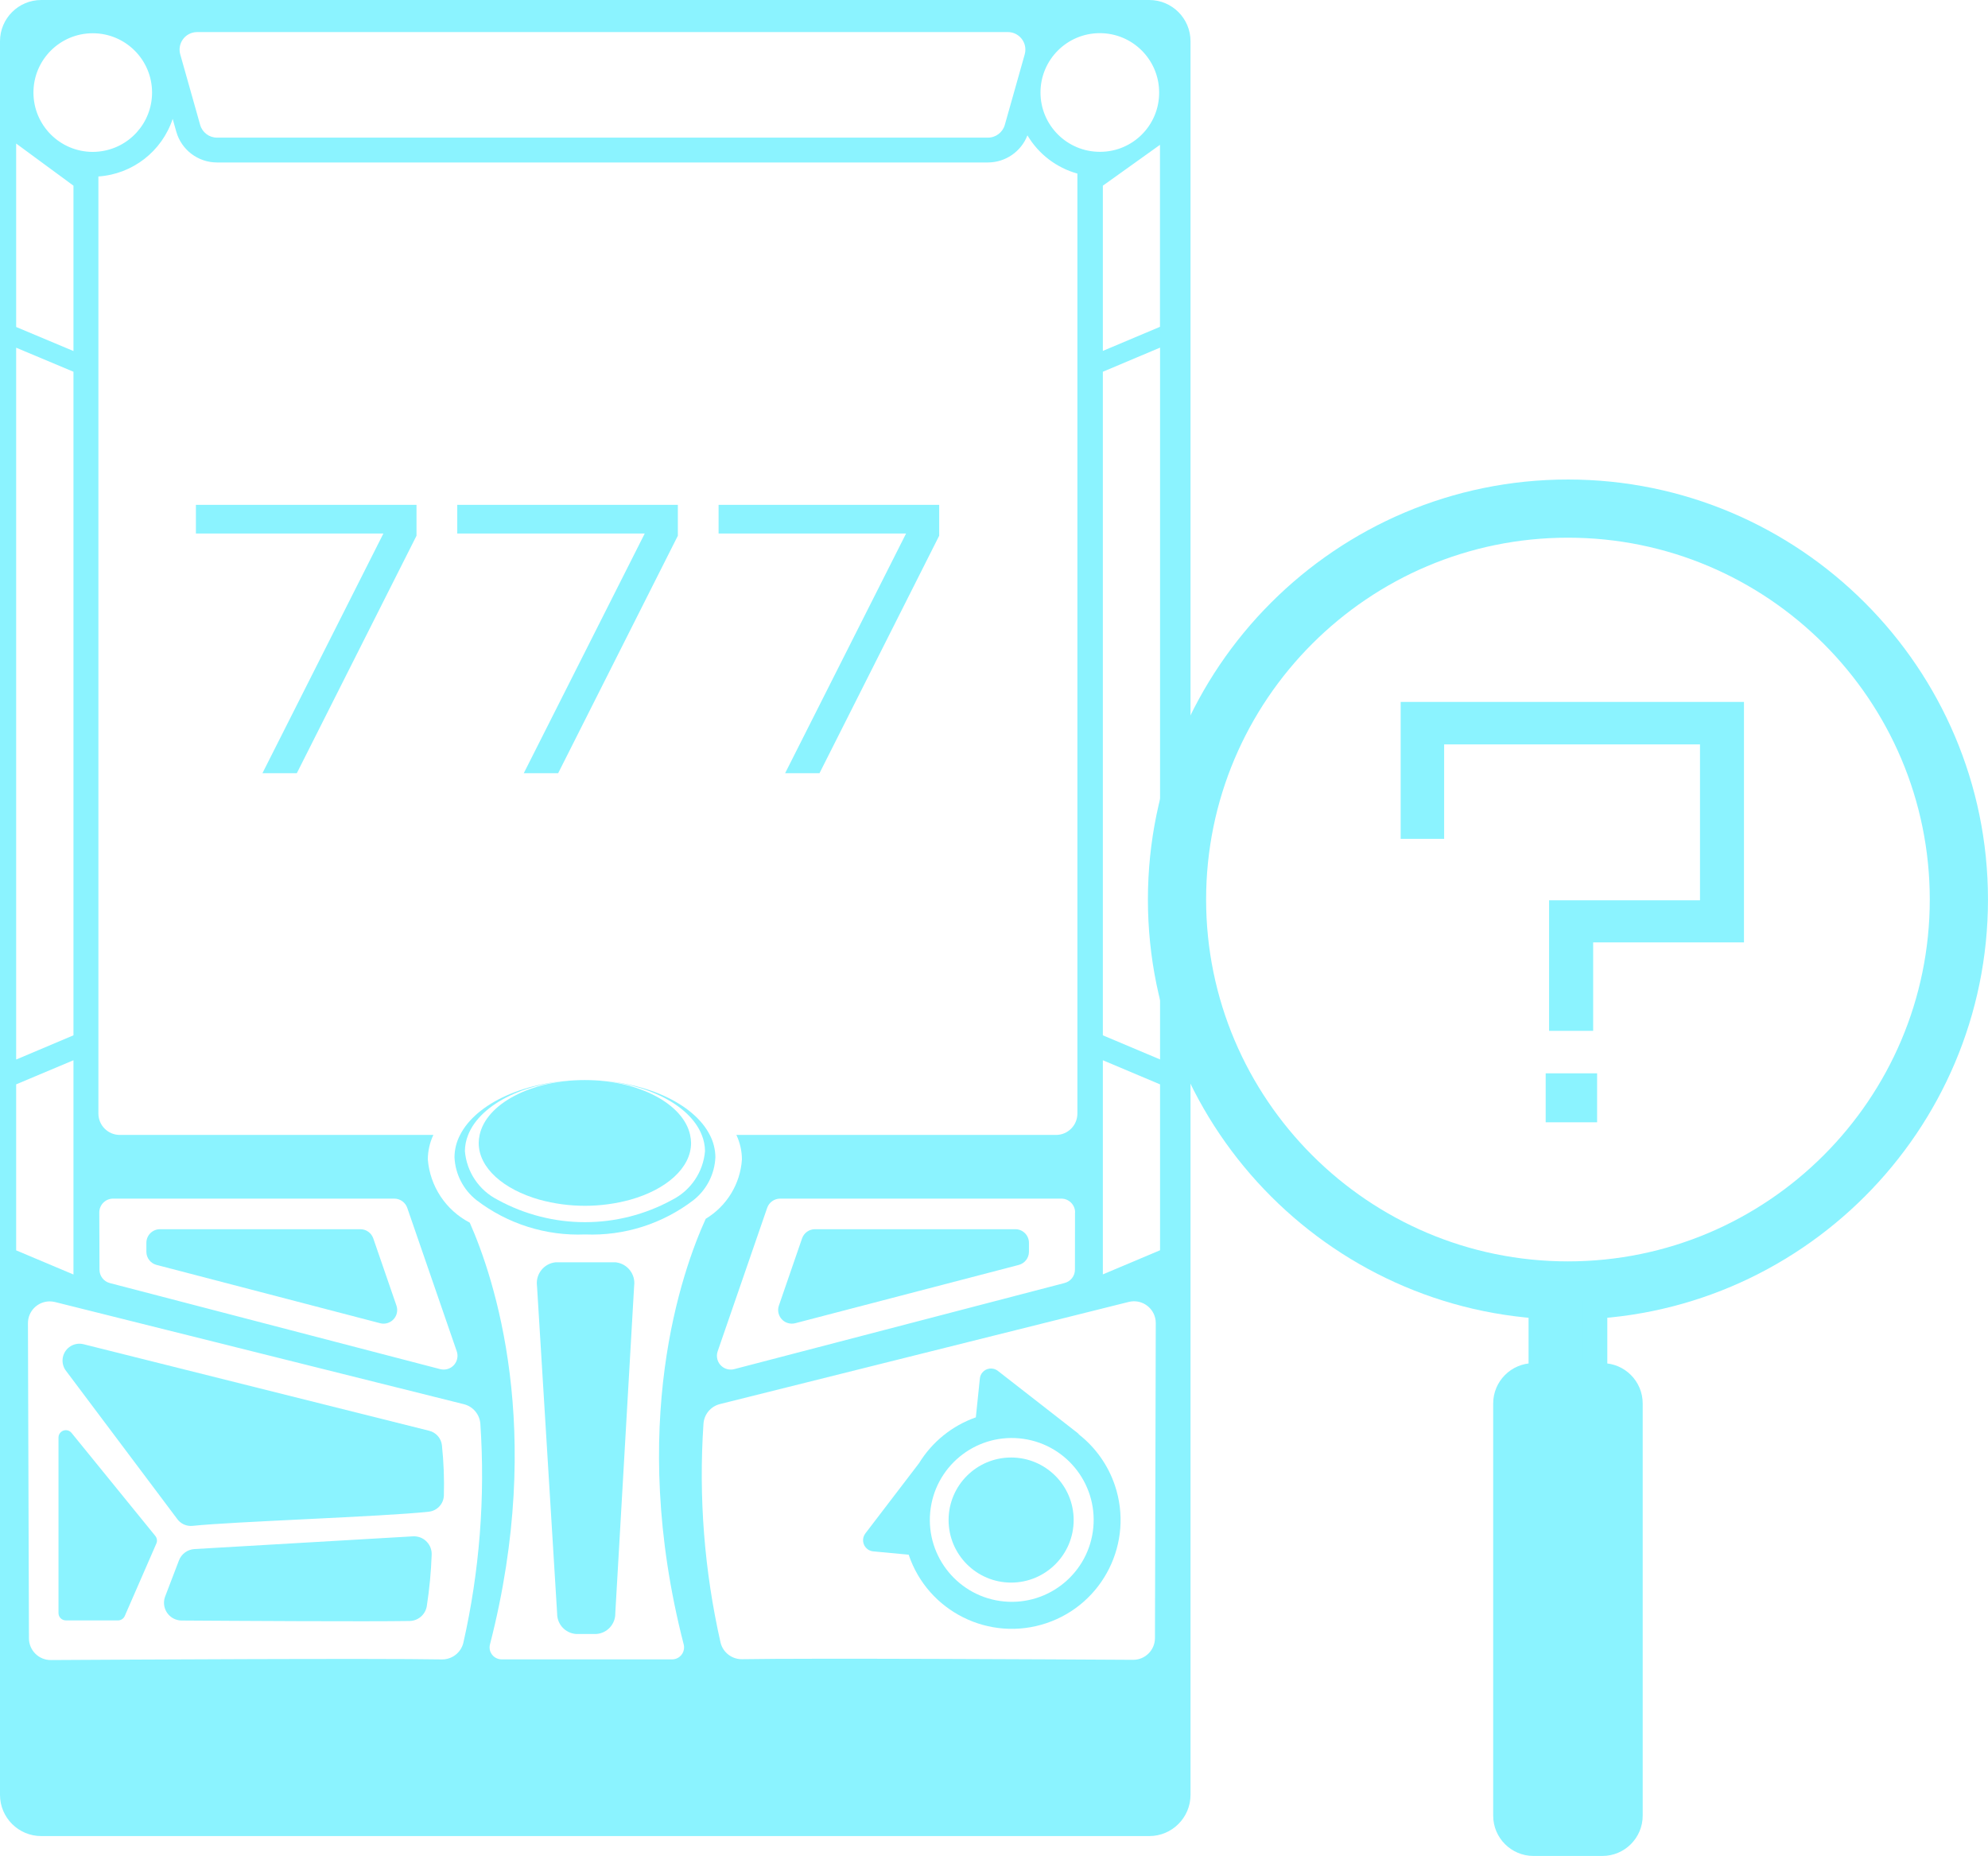
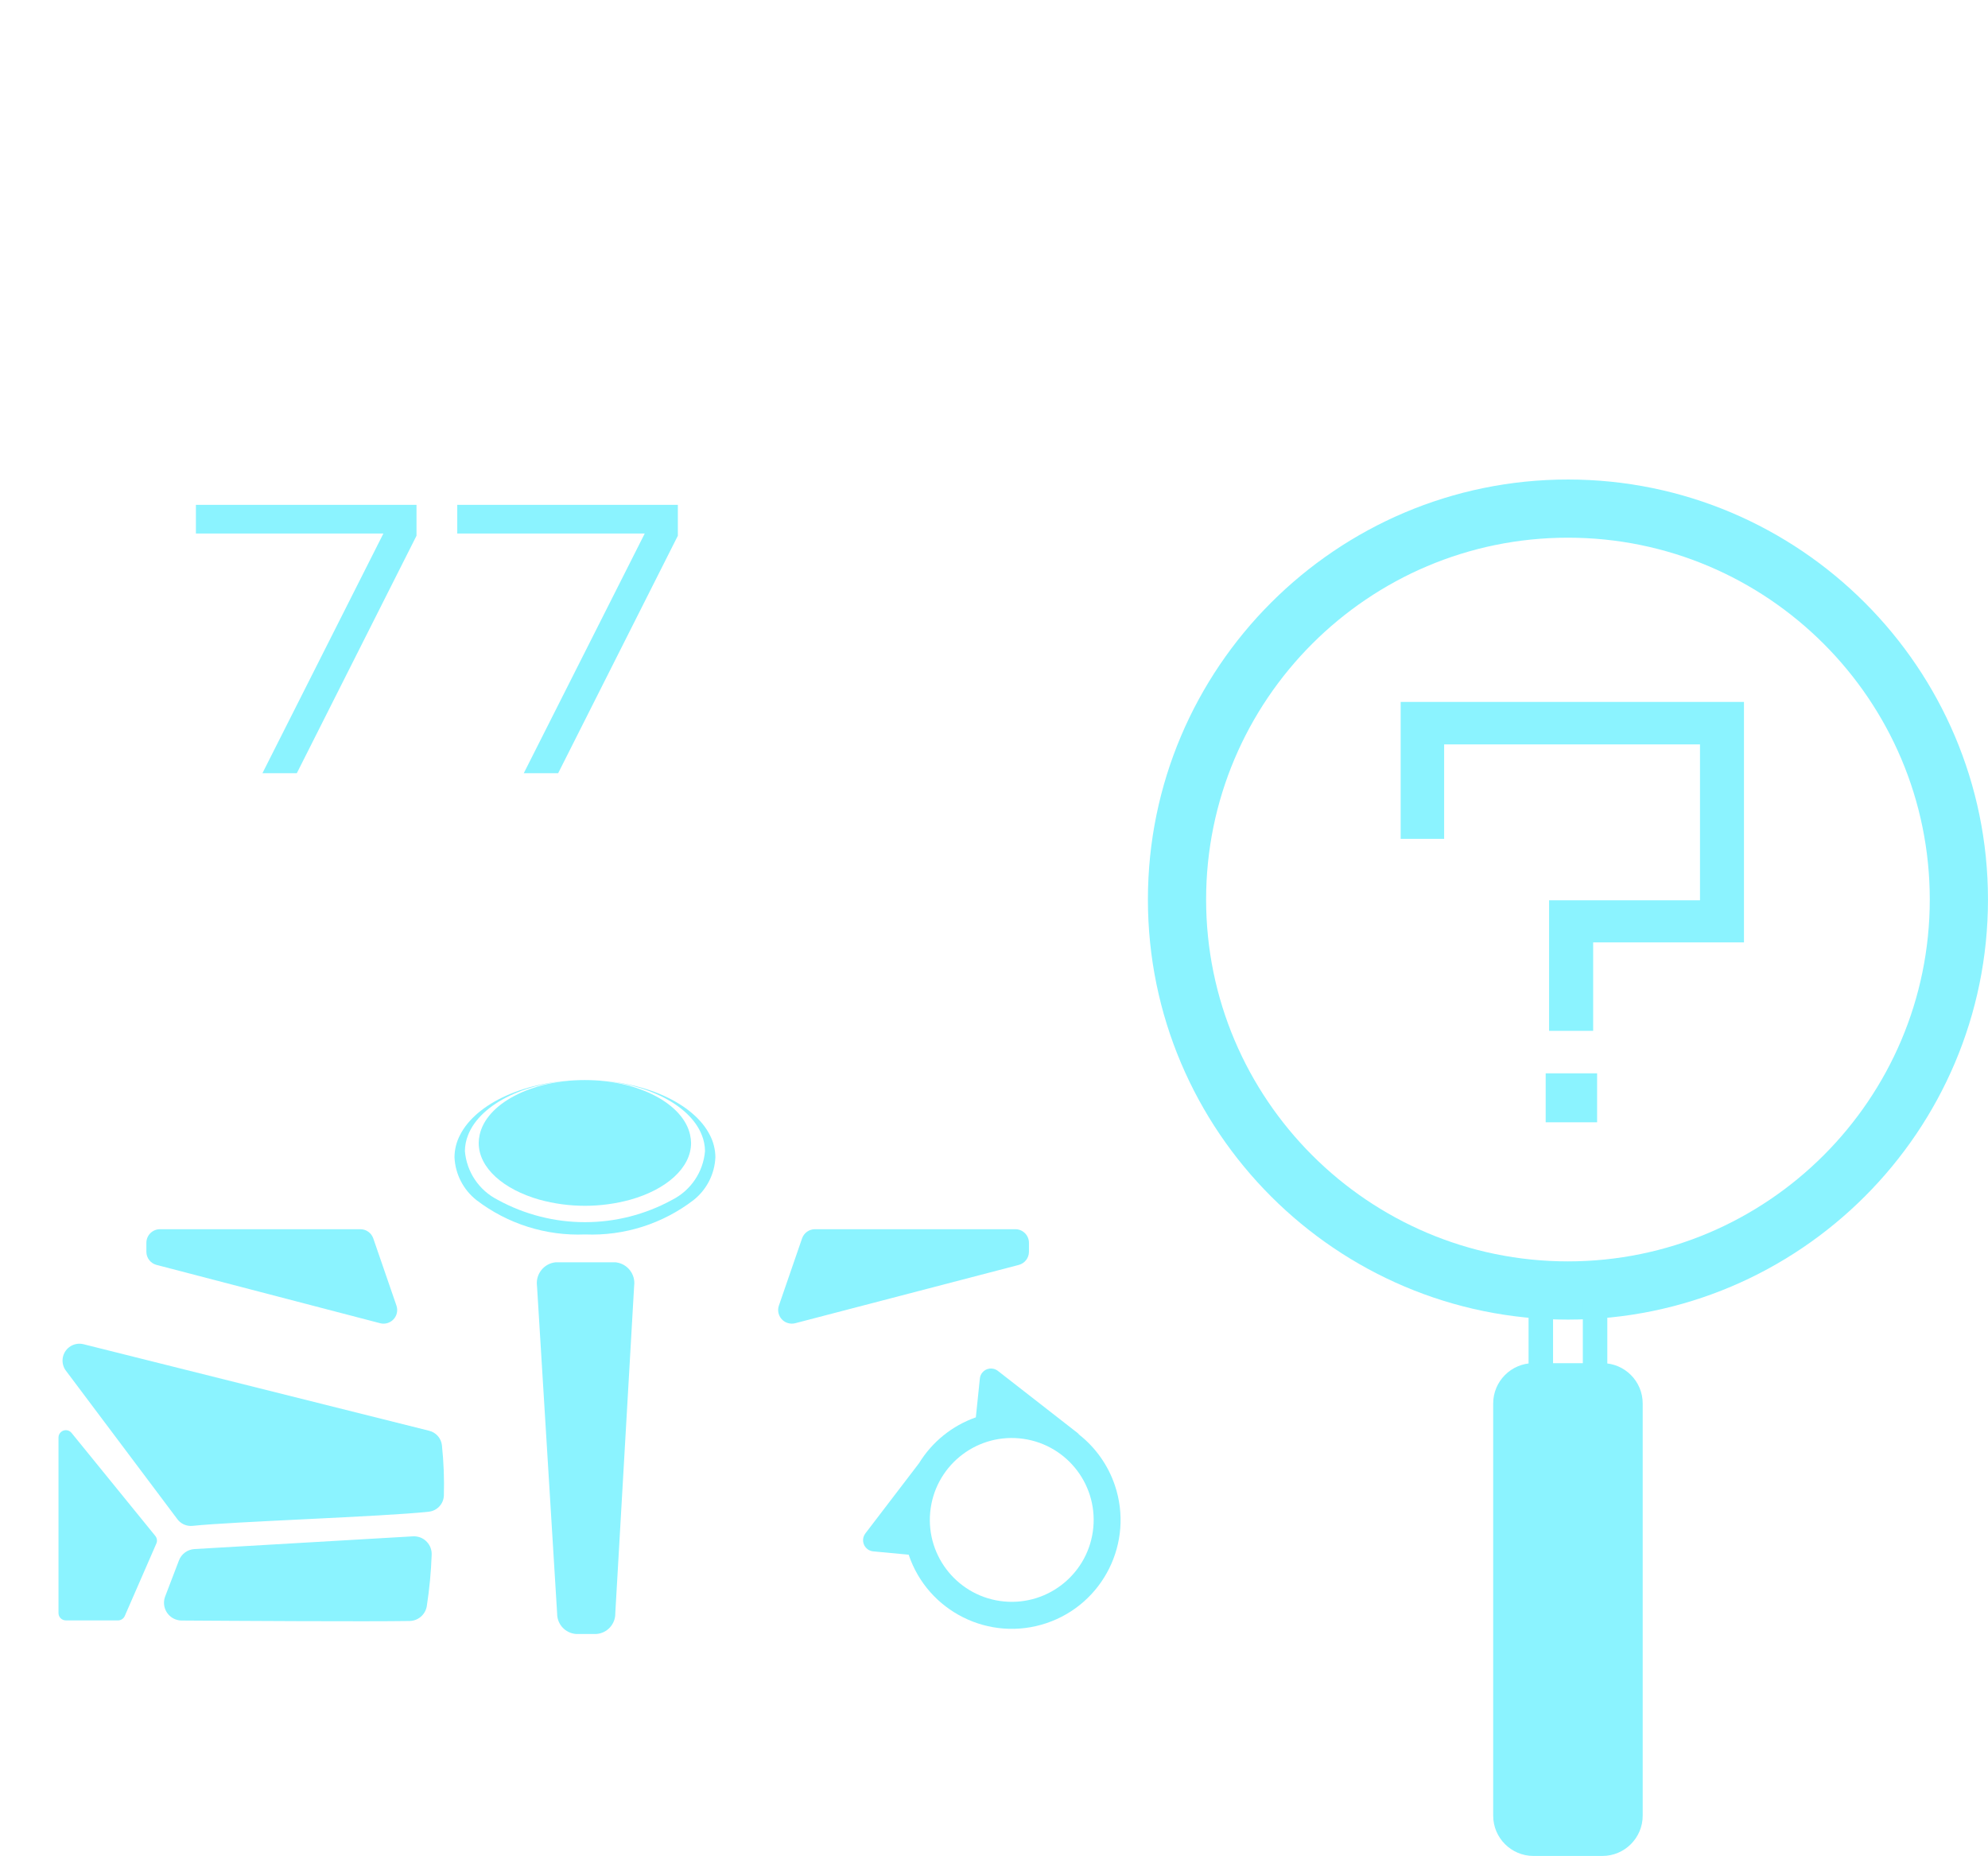
<svg xmlns="http://www.w3.org/2000/svg" version="1.1" viewBox="0 0 81.189 75.796">
  <defs>
    <style>
      .cls-1 {
        isolation: isolate;
      }

      .cls-2 {
        fill: #8bf3ff;
      }
    </style>
  </defs>
  <g>
    <g id="_グループ_760" data-name="グループ_760">
      <g id="_グループ_754" data-name="グループ_754">
        <g id="_グループ_753" data-name="グループ_753">
-           <path id="_パス_6910" data-name="パス_6910" class="cls-2" d="M46.936,0H1.684C.754,0,0,.754,0,1.684h0v71.616c0,.93.754,1.684,1.684,1.684h45.252c.93,0,1.684-.754,1.684-1.684V1.684C48.62.754,47.866,0,46.936,0ZM44.916,6.2c-1.338,0-2.423-1.085-2.423-2.423,0-1.338,1.085-2.423,2.423-2.423s2.423,1.085,2.423,2.423v.003c.004,1.332-1.072,2.416-2.404,2.42-.006,0-.013,0-.019,0ZM.66,14.2l2.34.982v27.1l-2.34.989V14.2ZM.66,13.354v-7.492l2.34,1.721v6.753l-2.34-.982ZM1.366,3.784c-.002-1.338,1.08-2.424,2.418-2.426,1.338-.002,2.424,1.08,2.426,2.418.002,1.25-.947,2.296-2.191,2.415-.076.007-.152.012-.23.012-1.338,0-2.423-1.085-2.423-2.423v.004ZM7.361,2.22c-.107-.381.115-.776.495-.883.063-.018.128-.027.194-.027h33.11c.395,0,.716.321.716.716,0,.066-.009.131-.027.194l-.521,1.847-.292,1.033c-.087.308-.369.521-.689.521H8.862c-.32,0-.601-.213-.688-.521l-.291-1.032-.522-1.848ZM.66,44.284l2.34-.984v8.75l-2.34-.986v-6.78ZM18.921,67.1c-.102.4-.466.677-.879.67-2.736-.048-12.887.007-15.966.025-.491.003-.891-.393-.894-.884,0,0,0-.001,0-.002l-.041-12.869c-.001-.492.396-.891.888-.892.073,0,.146.009.217.026l16.7,4.173c.376.094.648.422.672.809.202,2.999-.033,6.012-.697,8.944ZM4.055,49.517c-.001-.311.251-.565.562-.566,0,0,.001,0,.002,0h11.481c.241,0,.455.152.533.38l2.02,5.854c.102.294-.055.616-.349.717-.105.036-.218.041-.326.013l-13.493-3.515c-.248-.065-.421-.288-.422-.544l-.008-2.339ZM27.455,67.767h-6.977c-.27-.003-.486-.223-.483-.493,0-.041.006-.081.016-.12,2.257-8.768.166-14.977-.826-17.221-.978-.509-1.625-1.484-1.713-2.583.002-.346.079-.687.226-1H4.892c-.482,0-.873-.391-.873-.873h0V7.207c1.395-.095,2.594-1.025,3.033-2.352l.147.521c.21.745.889,1.259,1.663,1.259h31.485c.714-.002,1.354-.441,1.613-1.107.454.764,1.184,1.323,2.04,1.561v38.388c0,.482-.391.873-.873.873h-13.053c.147.313.224.654.226,1-.066,1.002-.619,1.907-1.479,2.425-.956,2.1-3.209,8.395-.9,17.378.07.26-.085.528-.345.598-.038.01-.077.016-.117.016h-.004ZM43.903,49.517l-.003,2.336c0,.256-.174.48-.422.544l-13.493,3.518c-.301.078-.609-.102-.688-.404-.028-.108-.024-.221.013-.326l2.02-5.854c.078-.227.292-.38.533-.38h11.48c.311,0,.564.253.564.564,0,0,0,.001,0,.002h-.004ZM47.168,66.9c-.002.491-.401.888-.892.886,0,0-.001,0-.002,0-3.079-.018-13.23-.073-15.966-.025-.413.007-.777-.27-.879-.67-.665-2.93-.901-5.942-.7-8.94.024-.387.296-.715.672-.809l16.7-4.173c.477-.117.958.176,1.075.653.017.07.026.142.025.213l-.033,12.865ZM47.376,51.06l-2.336.985v-8.745l2.336.985v6.775ZM47.376,43.267l-2.336-.985V15.182l2.336-.985v29.07ZM47.376,13.346l-2.336.985v-6.748l.633-.452,1.7-1.216v7.435l.003-.004Z" />
          <path id="_パス_6911" data-name="パス_6911" class="cls-2" d="M6.396,51.659l9.127,2.38c.298.078.602-.101.68-.398.028-.106.023-.219-.013-.323l-.946-2.743c-.078-.225-.289-.375-.527-.375H6.535c-.308,0-.557.249-.557.557,0,0,0,.001,0,.002v.362c0,.254.172.475.418.538Z" />
          <path id="_パス_6912" data-name="パス_6912" class="cls-2" d="M41.469,50.2h-8.186c-.238,0-.449.15-.527.375l-.946,2.743c-.1.292.055.609.347.709.103.035.215.04.321.012l9.127-2.38c.245-.064.416-.284.417-.537v-.362c.002-.307-.246-.558-.553-.56Z" />
          <path id="_パス_6913" data-name="パス_6913" class="cls-2" d="M25.133,51.551h-2.438c-.469.045-.813.463-.768.932.001.012.002.023.004.035l.822,13.375c-.005.436.329.802.764.837h.847c.436-.035.771-.403.764-.841l.77-13.375c.063-.467-.265-.896-.732-.959-.011-.001-.022-.003-.033-.004Z" />
          <path id="_パス_6914" data-name="パス_6914" class="cls-2" d="M28.331,49.005c.533-.425.855-1.06.885-1.741-.002-.318-.08-.631-.227-.913-.661-1.3-2.7-2.243-5.1-2.243,2.324,0,4.265.958,4.771,2.243.085.21.13.434.132.66-.071.85-.578,1.603-1.339,1.989-2.22,1.217-4.907,1.217-7.127,0-.762-.386-1.269-1.139-1.34-1.99.002-.226.047-.45.132-.66.505-1.285,2.447-2.243,4.771-2.243-2.407,0-4.441.945-5.1,2.243-.148.282-.226.595-.228.913.031.687.36,1.326.9,1.751,1.269.97,2.838,1.466,4.434,1.4,1.598.065,3.168-.434,4.436-1.409Z" />
          <path id="_パス_6915" data-name="パス_6915" class="cls-2" d="M19.588,46.351c-.024.107-.037.216-.038.325,0,1.024,1.014,1.9,2.477,2.317,1.218.335,2.504.335,3.722,0,1.461-.413,2.474-1.293,2.474-2.316-.001-.109-.014-.218-.039-.325-.27-1.264-2.089-2.243-4.3-2.243s-4.026.976-4.296,2.242Z" />
          <path id="_パス_6916" data-name="パス_6916" class="cls-2" d="M17.521,58.43l-14.115-3.534c-.37-.089-.743.138-.833.509-.045.188-.01.386.098.546l4.552,6.064c.144.213.394.328.649.3,1.591-.173,7.819-.376,9.641-.578.338-.037.599-.314.614-.654.02-.687-.007-1.375-.079-2.058-.032-.29-.243-.528-.527-.595Z" />
          <path id="_パス_6917" data-name="パス_6917" class="cls-2" d="M2.918,58.514c-.107-.127-.296-.142-.423-.035-.066.056-.105.137-.106.223v7.174c0,.166.134.3.3.3h2.133c.118,0,.225-.071.273-.179l1.291-2.962c.044-.102.028-.22-.042-.307l-3.426-4.214Z" />
          <path id="_パス_6918" data-name="パス_6918" class="cls-2" d="M16.865,62.743l-8.924.52c-.284.017-.531.198-.633.464l-.563,1.472c-.142.374.045.792.418.934.081.031.166.047.253.048,2.261.015,7.551.047,9.313.019.347-.006.641-.258.7-.6.108-.695.175-1.397.2-2.1.019-.399-.288-.738-.687-.757-.026-.001-.051-.001-.077,0Z" />
          <path id="_パス_6919" data-name="パス_6919" class="cls-2" d="M44.066,58.586c-.014-.024-.033-.046-.056-.062l-3.256-2.537c-.197-.156-.484-.123-.641.074-.054.068-.088.151-.096.238l-.164,1.585c-.965.339-1.784,1-2.319,1.871l-2.192,2.868c-.154.2-.117.487.083.641.068.053.15.085.236.093l1.449.136c.781,2.325,3.3,3.577,5.626,2.796,2.325-.781,3.577-3.3,2.796-5.626-.276-.82-.785-1.542-1.465-2.077ZM44.65,62.386c-.173,1.839-1.805,3.19-3.644,3.017-1.839-.173-3.19-1.805-3.017-3.644.173-1.839,1.804-3.19,3.644-3.017,1.839.173,3.19,1.804,3.017,3.643,0,.001,0,.002,0,.004v-.003Z" />
-           <circle id="_楕円形_10" data-name="楕円形_10" class="cls-2" cx="41.294" cy="62.078" r="2.554" />
        </g>
      </g>
      <g id="_777" class="cls-1">
        <g class="cls-1">
          <path class="cls-2" d="M12.122,31.577h-1.404l4.94-9.789h-7.657v-1.17h9.009v1.261l-4.888,9.698Z" />
          <path class="cls-2" d="M22.795,31.577h-1.404l4.94-9.789h-7.657v-1.17h9.009v1.261l-4.888,9.698Z" />
-           <path class="cls-2" d="M33.468,31.577h-1.404l4.94-9.789h-7.657v-1.17h9.009v1.261l-4.888,9.698Z" />
        </g>
      </g>
      <g id="_グループ_759" data-name="グループ_759">
        <g id="_グループ_757" data-name="グループ_757">
          <g id="_グループ_756" data-name="グループ_756">
            <g id="_グループ_755" data-name="グループ_755">
              <path id="_パス_6920" data-name="パス_6920" class="cls-2" d="M65.064,38.487v3.612h-1.8v-5.331h6.163v-6.367h-10.449v3.857h-1.775v-5.592h14.02v9.821h-6.159ZM63.125,45.834v-2h2.1v2h-2.1Z" />
            </g>
          </g>
        </g>
        <g id="_グループ_758" data-name="グループ_758">
          <path class="cls-2" d="M64.034,53.892c-9.459,0-17.154-7.695-17.154-17.155s7.695-17.154,17.154-17.154,17.154,7.695,17.154,17.154-7.695,17.155-17.154,17.155ZM64.034,21.959c-8.148,0-14.777,6.629-14.777,14.777s6.629,14.778,14.777,14.778,14.777-6.629,14.777-14.778-6.629-14.777-14.777-14.777Z" />
          <g>
-             <rect id="_長方形_121" data-name="長方形_121" class="cls-2" x="62.926" y="52.629" width="2.216" height="4.125" />
            <path class="cls-2" d="M65.642,57.254h-3.216v-5.125h3.216v5.125ZM63.426,56.254h1.216v-3.125h-1.216v3.125Z" />
          </g>
          <g>
            <path id="_パス_6945" data-name="パス_6945" class="cls-2" d="M62.626,56.172h2.816c.632,0,1.145.513,1.145,1.145h0v16.834c0,.632-.513,1.145-1.145,1.145h-2.816c-.632,0-1.145-.513-1.145-1.145h0v-16.834c0-.632.513-1.145,1.145-1.145h0Z" />
            <path class="cls-2" d="M65.442,75.796h-2.816c-.907,0-1.645-.737-1.645-1.645v-16.834c0-.907.737-1.646,1.645-1.646h2.816c.907,0,1.645.738,1.645,1.646v16.834c0,.907-.737,1.645-1.645,1.645ZM62.626,56.672c-.355,0-.645.29-.645.646v16.834c0,.355.289.645.645.645h2.816c.355,0,.645-.289.645-.645v-16.834c0-.355-.289-.646-.645-.646h-2.816Z" />
          </g>
        </g>
      </g>
    </g>
  </g>
</svg>